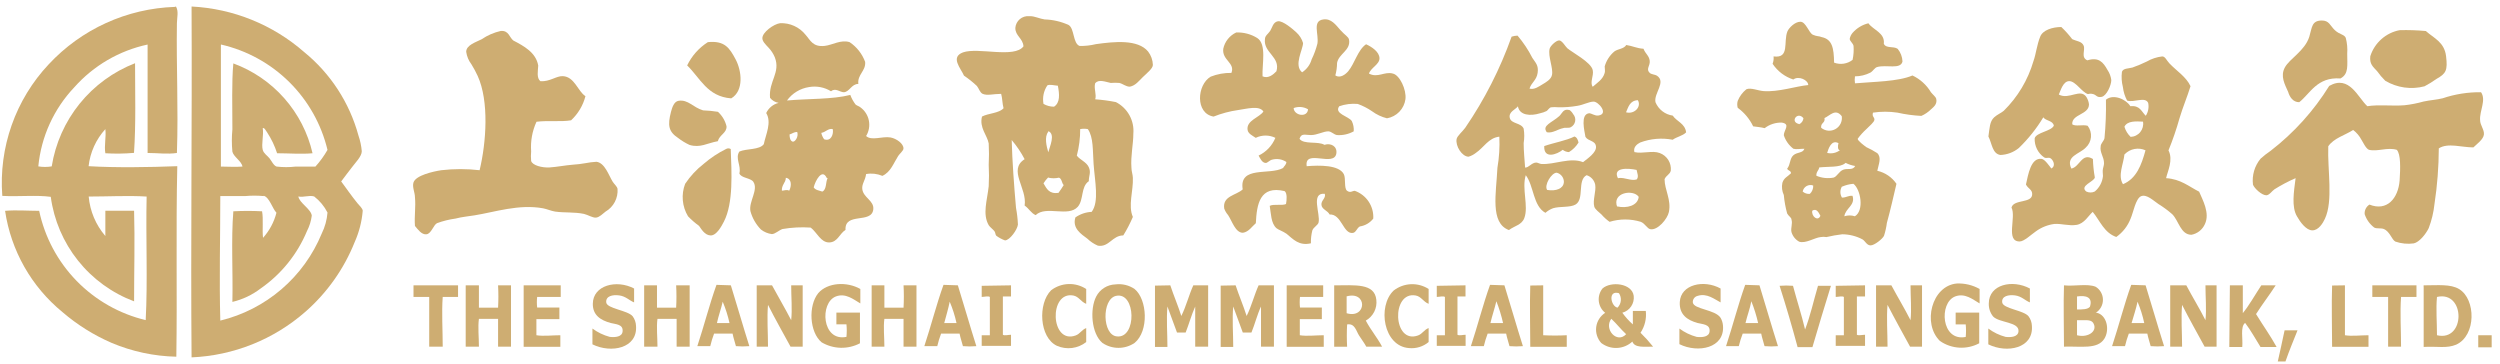
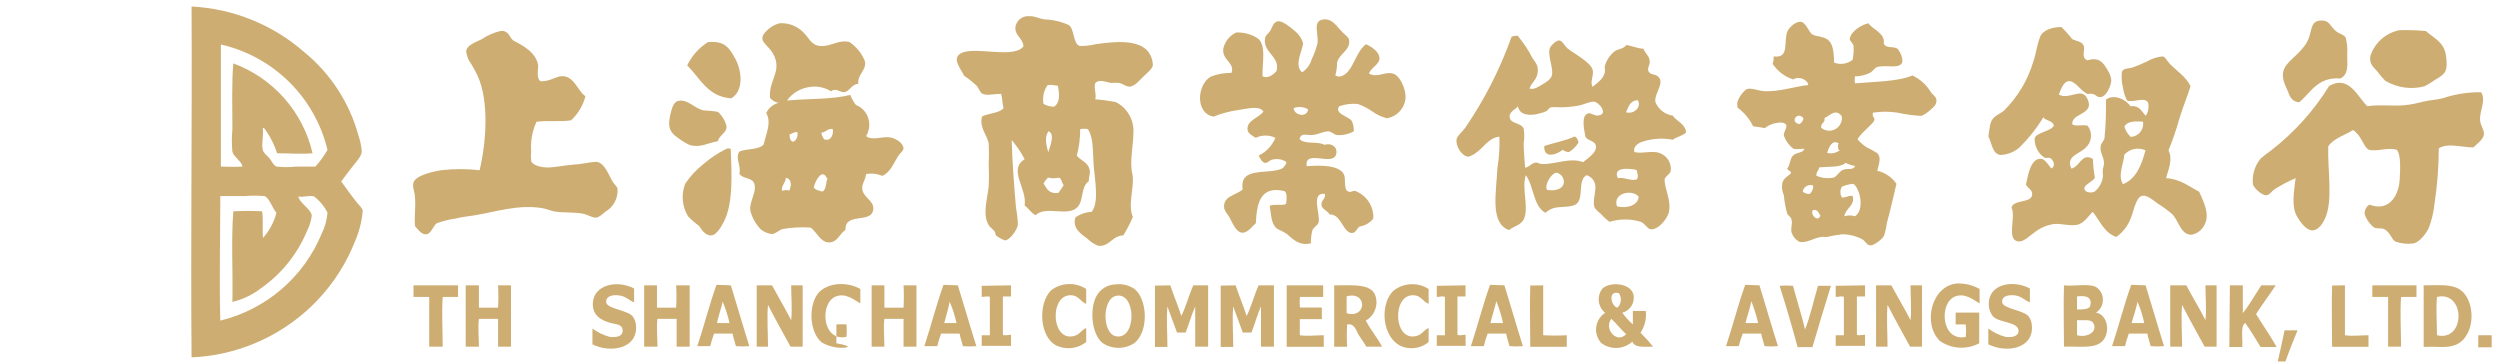
<svg xmlns="http://www.w3.org/2000/svg" width="261" height="38" viewBox="0 0 261 38" fill="none">
  <path d="M114.341 8.678C114.171 9.209 114.501 9.858 114.341 10.368C115.066 10.419 115.788 10.516 116.501 10.659C117.098 10.966 117.589 11.444 117.914 12.031C118.238 12.619 118.379 13.29 118.321 13.959C118.321 15.059 118.031 16.268 118.121 17.498C118.121 17.869 118.261 18.218 118.271 18.569C118.331 19.909 117.751 21.468 118.271 22.648C117.987 23.316 117.653 23.961 117.271 24.578C116.121 24.578 115.791 25.838 114.621 25.648C114.213 25.475 113.84 25.227 113.521 24.919C112.871 24.439 111.921 23.828 112.271 22.698C112.771 22.348 113.361 22.147 113.971 22.119C114.771 21.058 114.301 18.939 114.171 17.119C114.071 15.748 114.171 14.338 113.571 13.479C113.307 13.428 113.035 13.428 112.771 13.479C112.776 14.413 112.658 15.344 112.421 16.248C112.741 16.689 113.421 16.898 113.671 17.459C113.921 18.018 113.671 18.319 113.671 18.919C112.821 19.488 113.161 20.849 112.521 21.588C111.521 22.709 109.221 21.419 108.121 22.459C107.641 22.248 107.421 21.768 106.971 21.459C107.261 19.659 105.201 17.748 106.971 16.619C106.596 15.904 106.143 15.234 105.621 14.618C105.681 16.828 105.861 19.328 106.071 21.698C106.18 22.276 106.247 22.861 106.271 23.448C106.211 23.979 105.421 25.088 104.921 25.099C104.6 24.981 104.297 24.819 104.021 24.619C103.901 24.509 103.941 24.308 103.821 24.139C103.701 23.968 103.341 23.709 103.221 23.509C102.551 22.338 103.061 20.939 103.221 19.439C103.261 18.696 103.261 17.951 103.221 17.209C103.261 16.466 103.261 15.721 103.221 14.979C103.071 14.118 102.221 13.338 102.521 12.168C103.201 11.809 104.281 11.838 104.771 11.299C104.641 10.838 104.651 10.248 104.521 9.799C103.711 9.799 103.081 10.008 102.591 9.799C102.291 9.649 102.211 9.258 101.991 8.979C101.572 8.582 101.12 8.22 100.641 7.899C100.301 7.119 99.191 5.968 100.541 5.468C102.121 4.909 105.901 6.119 106.851 4.838C106.791 3.989 105.991 3.759 106.001 2.909C106.015 2.734 106.063 2.563 106.143 2.407C106.223 2.251 106.333 2.112 106.467 1.999C106.601 1.885 106.756 1.8 106.923 1.746C107.09 1.693 107.266 1.673 107.441 1.688H107.561C108.011 1.688 108.561 1.958 109.061 2.029C109.925 2.053 110.775 2.25 111.561 2.608C112.181 2.969 112.001 4.538 112.711 4.798C113.283 4.809 113.855 4.745 114.411 4.609C116.341 4.338 118.791 4.088 119.861 5.378C120.171 5.781 120.346 6.271 120.361 6.779C120.361 7.149 119.731 7.638 119.311 8.049C118.891 8.459 118.551 8.928 117.961 9.049C117.531 9.049 117.261 8.758 116.861 8.659C116.561 8.634 116.26 8.634 115.961 8.659C115.351 8.528 114.721 8.258 114.341 8.678ZM109.341 8.918C108.96 9.485 108.817 10.178 108.941 10.848C109.276 11.039 109.655 11.139 110.041 11.139C110.691 10.719 110.611 9.838 110.441 8.948C110.071 8.928 109.611 8.778 109.331 8.918H109.341ZM109.441 13.758C109.001 14.289 109.271 15.319 109.441 15.899C109.581 15.319 110.221 14.008 109.441 13.688V13.758ZM109.441 18.509C109.252 18.7 109.085 18.911 108.941 19.139C109.271 19.689 109.501 20.268 110.501 20.139C110.699 19.875 110.882 19.601 111.051 19.319C110.831 19.119 110.871 18.648 110.551 18.549C110.189 18.632 109.813 18.632 109.451 18.549L109.441 18.509Z" fill="#CEAD72" />
  <path d="M191.48 6.54C191.8 6.66 192.145 6.697 192.483 6.646C192.821 6.595 193.14 6.459 193.41 6.25C193.513 5.77 193.546 5.278 193.51 4.79C193.45 4.5 193.12 4.3 193.11 4.06C193.152 3.827 193.256 3.609 193.41 3.43C193.844 2.935 194.42 2.586 195.06 2.43C195.57 3.14 196.81 3.43 196.67 4.57C196.91 5.09 197.67 4.79 198.12 5.1C198.426 5.473 198.601 5.937 198.62 6.42C198.42 7.29 196.94 6.72 195.97 7C195.7 7.08 195.55 7.42 195.27 7.58C194.772 7.835 194.22 7.969 193.66 7.97C193.619 8.211 193.619 8.458 193.66 8.7C195.59 8.53 198.19 8.52 199.66 7.88C200.463 8.258 201.135 8.867 201.59 9.63C201.78 9.87 202.09 10.11 202.14 10.309C202.26 10.809 201.96 11.11 201.59 11.419C201.302 11.706 200.962 11.937 200.59 12.1C199.748 12.058 198.912 11.944 198.09 11.759C197.245 11.632 196.385 11.632 195.54 11.759C195.41 12.18 195.7 12.22 195.69 12.489C195.68 12.759 195.18 13.13 194.84 13.489C194.507 13.791 194.205 14.127 193.94 14.489C193.94 14.7 194.65 15.22 194.84 15.36C195.238 15.542 195.622 15.752 195.99 15.989C196.45 16.459 196.14 17.11 195.99 17.829C196.804 18.015 197.518 18.501 197.99 19.189C197.68 20.509 197.36 21.93 196.99 23.27C196.932 23.728 196.831 24.18 196.69 24.619C196.54 24.939 195.69 25.619 195.29 25.619C194.89 25.619 194.73 25.16 194.44 24.989C193.79 24.645 193.066 24.463 192.33 24.459C191.775 24.523 191.224 24.62 190.68 24.75C190.481 24.715 190.278 24.715 190.08 24.75C189.45 24.809 188.5 25.459 187.83 25.23C187.442 25.014 187.155 24.655 187.03 24.23C186.93 23.79 187.17 23.369 187.03 22.919C187.03 22.709 186.73 22.57 186.58 22.29C186.405 21.658 186.288 21.012 186.23 20.36C186.042 19.964 185.99 19.518 186.08 19.09C186.24 18.559 186.61 18.459 186.98 18.09C186.98 17.79 186.65 17.829 186.58 17.61C186.94 17.169 186.83 16.559 187.23 16.209C187.63 15.86 188.23 15.999 188.38 15.53C187.92 15.53 187.55 15.62 187.23 15.53C186.761 15.172 186.412 14.68 186.23 14.12C186.23 13.579 186.96 12.96 186.03 12.8C185.381 12.778 184.744 12.983 184.23 13.38C183.86 13.28 183.43 13.249 183.03 13.19C182.662 12.422 182.109 11.759 181.42 11.259C181.35 11.021 181.35 10.768 181.42 10.53C181.612 10.056 181.922 9.64 182.32 9.32C182.78 9.12 183.54 9.47 184.12 9.51C185.66 9.63 187.53 8.99 188.78 8.88C188.78 8.36 187.78 7.88 187.22 8.3C186.335 8.014 185.573 7.435 185.06 6.66C185.154 6.415 185.189 6.151 185.16 5.89C186.88 6.12 186.16 4.37 186.61 3.27C186.76 2.92 187.38 2.27 187.96 2.27C188.54 2.27 188.84 3.44 189.27 3.63C189.7 3.82 189.9 3.75 190.17 3.87C191.29 4.1 191.45 5 191.48 6.54ZM190.48 12.339C190.57 12.86 190.06 12.8 190.13 13.339C190.336 13.511 190.588 13.615 190.855 13.64C191.121 13.664 191.389 13.607 191.622 13.475C191.855 13.344 192.043 13.145 192.16 12.905C192.278 12.665 192.32 12.394 192.28 12.13C191.62 11.28 191.06 12.069 190.45 12.339H190.48ZM187.83 12.97C187.954 12.914 188.061 12.826 188.14 12.715C188.219 12.604 188.267 12.475 188.28 12.339C187.67 11.579 186.84 12.71 187.79 12.94L187.83 12.97ZM190.78 15.97C191.006 16.02 191.241 16.02 191.467 15.97C191.693 15.919 191.906 15.82 192.09 15.68C191.83 15.68 191.86 15.18 191.94 14.95C191.18 14.52 190.87 15.6 190.76 15.95L190.78 15.97ZM192.64 17.04C192.08 17.509 190.88 17.369 189.93 17.48C189.87 17.82 189.6 17.93 189.63 18.349C190.198 18.59 190.824 18.656 191.43 18.54C191.79 18.43 191.98 17.899 192.43 17.72C192.88 17.54 193.43 17.82 193.68 17.329C193.331 17.274 192.993 17.163 192.68 17L192.64 17.04ZM192.3 19.47C192.193 19.644 192.136 19.845 192.136 20.049C192.136 20.254 192.193 20.455 192.3 20.63C192.78 20.63 192.93 20.41 193.4 20.439C193.73 21.439 192.66 21.73 192.55 22.579C192.907 22.462 193.293 22.462 193.65 22.579C194.65 21.97 194.25 19.77 193.5 19.189C193.096 19.22 192.701 19.318 192.33 19.48L192.3 19.47ZM188.2 20C188.302 20.088 188.421 20.155 188.55 20.197C188.679 20.238 188.815 20.252 188.95 20.239C189.068 20.128 189.16 19.993 189.22 19.843C189.281 19.693 189.308 19.531 189.3 19.369C189.186 19.326 189.064 19.309 188.942 19.319C188.821 19.329 188.703 19.366 188.598 19.428C188.492 19.489 188.402 19.573 188.333 19.674C188.264 19.774 188.219 19.889 188.2 20.009V20ZM189.2 22C189.09 22.59 189.8 23.16 190.05 22.529C189.88 22.22 189.66 21.689 189.18 22.009L189.2 22Z" fill="#CEAD72" />
  <path d="M139.409 7.871C139.919 8.221 140.499 7.741 140.759 7.431C141.429 6.631 141.759 5.201 142.619 4.621C143.239 4.901 143.999 5.421 144.019 6.071C144.039 6.721 143.109 7.071 142.919 7.681C143.829 8.171 144.559 7.431 145.419 7.681C146.129 7.841 146.849 9.361 146.729 10.351C146.662 10.847 146.439 11.308 146.092 11.667C145.744 12.027 145.292 12.267 144.799 12.351C144.24 12.211 143.713 11.963 143.249 11.621C142.785 11.3 142.281 11.042 141.749 10.851C141.096 10.793 140.438 10.874 139.819 11.091C139.239 11.871 140.819 12.141 141.129 12.641C141.289 12.974 141.358 13.343 141.329 13.711C140.796 14.009 140.188 14.144 139.579 14.101C139.239 14.041 139.019 13.731 138.679 13.711C138.159 13.711 137.509 14.101 136.869 14.101C136.229 14.101 135.869 13.871 135.669 14.491C136.109 15.121 137.599 14.711 138.269 15.121C138.939 14.901 139.609 15.271 139.519 15.991C139.329 17.511 136.139 15.481 136.419 17.351C137.759 17.241 139.769 17.211 140.289 18.171C140.529 18.621 140.289 19.671 140.639 19.921C140.989 20.171 141.179 19.921 141.439 19.921C142.032 20.131 142.54 20.526 142.888 21.049C143.236 21.572 143.405 22.194 143.369 22.821C143.025 23.265 142.524 23.558 141.969 23.641C141.639 23.821 141.579 24.281 141.219 24.321C140.219 24.431 140.059 22.321 138.809 22.391C138.599 21.971 138.009 21.871 137.959 21.391C137.909 20.911 138.449 20.711 138.309 20.231C136.799 20.081 137.869 22.321 137.659 23.231C137.589 23.511 137.139 23.711 137.009 24.051C136.897 24.492 136.846 24.947 136.859 25.401C135.609 25.691 135.019 24.981 134.309 24.401C133.919 24.131 133.459 23.991 133.259 23.821C132.679 23.301 132.699 22.291 132.559 21.491C132.969 21.271 133.859 21.491 134.259 21.301C134.339 20.911 134.399 20.141 134.109 19.951C131.529 19.341 131.209 21.301 131.109 23.301C130.709 23.641 130.369 24.211 129.759 24.301C128.969 24.301 128.629 23.071 128.209 22.451C128.035 22.252 127.899 22.021 127.809 21.771C127.609 20.441 129.069 20.401 129.739 19.771C129.329 17.271 132.569 18.321 133.949 17.541C134.069 17.331 134.279 17.211 134.299 16.911C134.081 16.765 133.835 16.668 133.576 16.626C133.317 16.585 133.052 16.6 132.799 16.671C132.549 16.731 132.309 17.021 132.149 17.011C131.749 17.011 131.549 16.501 131.399 16.241C132.192 15.864 132.816 15.204 133.149 14.391C132.83 14.234 132.48 14.152 132.124 14.152C131.769 14.152 131.418 14.234 131.099 14.391C130.749 14.151 130.319 13.971 130.249 13.571C130.089 12.571 131.509 12.261 131.899 11.641C131.479 10.981 130.169 11.361 129.249 11.491C128.375 11.615 127.519 11.844 126.699 12.171C124.769 11.851 124.949 8.851 126.399 8.001C127.087 7.731 127.821 7.599 128.559 7.611C128.979 6.561 127.559 6.291 127.709 5.091C127.787 4.723 127.949 4.377 128.184 4.082C128.418 3.787 128.718 3.551 129.059 3.391C129.834 3.36 130.6 3.562 131.259 3.971C132.259 4.621 131.749 6.711 131.809 7.971C132.429 8.241 132.949 7.761 133.259 7.441C133.699 5.931 131.889 5.511 132.059 4.091C132.059 3.721 132.399 3.541 132.609 3.221C132.819 2.901 132.899 2.311 133.409 2.221C133.919 2.131 135.009 3.071 135.339 3.381C135.67 3.68 135.913 4.064 136.039 4.491C136.039 5.161 135.039 6.811 135.939 7.551C136.426 7.234 136.782 6.751 136.939 6.191C137.195 5.667 137.396 5.117 137.539 4.551C137.699 3.551 136.979 2.201 138.139 2.031C138.979 1.901 139.459 2.601 139.939 3.141C140.419 3.681 140.779 3.831 140.839 4.141C141.039 5.261 139.769 5.591 139.589 6.571C139.586 7.011 139.525 7.448 139.409 7.871ZM135.059 11.311C135.119 12.071 136.499 12.311 136.559 11.411C136.335 11.278 136.084 11.197 135.824 11.175C135.564 11.152 135.303 11.189 135.059 11.281V11.311Z" fill="#CEAD72" />
  <path d="M217.92 6.3C219.1 5.93 219.57 6.49 220.02 7.3C220.236 7.616 220.373 7.98 220.42 8.36C220.42 8.9 219.93 10 219.42 10.11C218.91 10.22 218.87 9.91 218.52 9.82C218.17 9.73 218.11 9.82 217.97 9.82C217.33 9.61 216.7 8.48 216.04 8.47C215.38 8.46 215.13 9.47 214.94 9.87C216.01 10.46 217.22 9.15 217.84 10.16C217.973 10.384 218.058 10.632 218.09 10.89C218.09 12 216.28 11.89 216.34 12.98C216.7 13.23 217.42 12.98 217.95 13.13C218.211 13.465 218.335 13.887 218.298 14.31C218.261 14.733 218.065 15.126 217.75 15.41C217.11 16.09 215.62 16.29 216.25 17.6C217.13 17.43 217.35 15.88 218.5 16.6C218.52 17.248 218.586 17.893 218.7 18.53C218.61 18.98 217.08 19.39 217.8 19.99C217.939 20.061 218.094 20.097 218.25 20.097C218.406 20.097 218.56 20.061 218.7 19.99C219.182 19.585 219.487 19.007 219.55 18.38C219.55 18.15 219.49 17.86 219.55 17.61C219.61 17.36 219.66 17.21 219.66 17.03C219.66 16.38 219.2 15.92 219.31 15.28C219.31 14.97 219.68 14.69 219.71 14.41C219.837 13.081 219.887 11.745 219.86 10.41C220.67 9.75 222.01 10.41 222.41 11.09C223.41 10.98 223.55 11.63 224.02 12.09C224.276 11.69 224.366 11.206 224.27 10.74C223.94 10.05 222.81 10.74 222.07 10.5C221.837 10.062 221.688 9.584 221.63 9.09C221.496 8.568 221.462 8.025 221.53 7.49C221.68 7.12 222.17 7.17 222.63 7.05C223.142 6.87 223.642 6.659 224.13 6.42C224.624 6.135 225.172 5.954 225.74 5.89C226.05 5.89 226.2 6.32 226.49 6.62C227.23 7.4 228.25 8.03 228.69 9C228.35 10.11 227.88 11.2 227.54 12.35C227.22 13.488 226.837 14.606 226.39 15.7C226.91 16.7 226.29 17.9 226.14 18.6C227.68 18.7 228.51 19.47 229.59 20.01C229.95 20.87 230.74 22.24 230.19 23.4C230.063 23.684 229.87 23.934 229.626 24.127C229.382 24.32 229.095 24.452 228.79 24.51C227.66 24.51 227.47 23.06 226.79 22.37C226.338 21.973 225.853 21.615 225.34 21.3C224.83 20.96 224.12 20.25 223.54 20.48C222.96 20.71 222.71 22.22 222.44 22.81C222.143 23.588 221.621 24.26 220.94 24.74C219.67 24.3 219.25 23.06 218.48 22.12C218.05 22.49 217.6 23.36 216.78 23.48C215.96 23.6 215.23 23.33 214.48 23.38C213.782 23.471 213.119 23.736 212.55 24.15C212.08 24.47 211.32 25.21 210.85 25.21C209.35 25.21 210.52 22.67 210 21.67C210.23 20.77 212.18 21.26 212.16 20.26C212.16 19.77 211.73 19.71 211.51 19.26C211.74 18.26 212.01 16.42 213.16 16.59C213.5 16.65 213.95 17.33 214.16 17.59C214.59 17.38 214.43 16.84 214.16 16.59C213.89 16.34 213.71 16.59 213.42 16.44C213.097 16.219 212.837 15.919 212.662 15.569C212.487 15.22 212.404 14.831 212.42 14.44C212.58 13.82 214.15 13.71 214.42 13.12C214.32 12.57 213.59 12.64 213.32 12.25C212.612 13.423 211.755 14.498 210.77 15.45C210.223 15.898 209.546 16.154 208.84 16.18C207.99 16.05 207.97 14.98 207.59 14.25C207.72 13.39 207.71 12.69 208.19 12.25C208.52 11.95 208.92 11.8 209.19 11.57C210.648 10.136 211.715 8.353 212.29 6.39C212.57 5.61 212.64 4.71 213 3.82C213.27 3.14 214.28 2.82 215.2 2.82C215.612 3.207 215.99 3.628 216.33 4.08C216.81 4.32 217.33 4.3 217.53 4.76C217.73 5.22 217.21 6 217.92 6.3ZM221.79 13.23C221.909 13.635 222.133 14.001 222.44 14.29C222.634 14.283 222.824 14.235 222.997 14.148C223.171 14.061 223.324 13.939 223.446 13.788C223.568 13.637 223.656 13.463 223.705 13.275C223.754 13.087 223.763 12.891 223.73 12.7C223 12.66 222.09 12.6 221.79 13.23ZM221.79 16.13C221.69 17.13 221.07 18.33 221.64 19.23C223.04 18.65 223.57 17.23 223.99 15.69C223.632 15.53 223.233 15.482 222.847 15.553C222.461 15.624 222.107 15.812 221.83 16.09L221.79 16.13Z" fill="#CEAD72" />
  <path d="M56.421 8.48C57.421 8.54 58.091 7.91 58.771 7.95C59.991 8.02 60.321 9.53 61.121 10.04C60.873 11.006 60.352 11.881 59.621 12.56C58.551 12.74 57.231 12.56 56.011 12.71C55.567 13.677 55.375 14.739 55.451 15.8C55.419 16.133 55.419 16.468 55.451 16.8C55.581 17.27 56.611 17.53 57.381 17.48C58.151 17.43 58.981 17.26 59.841 17.19C60.26 17.165 60.678 17.115 61.091 17.04C61.48 16.963 61.874 16.913 62.271 16.89C63.151 17 63.551 18.31 63.971 18.98C64.131 19.23 64.411 19.45 64.471 19.71C64.507 20.184 64.409 20.659 64.188 21.08C63.967 21.501 63.632 21.851 63.221 22.09C62.941 22.31 62.571 22.69 62.221 22.72C61.871 22.75 61.361 22.42 60.961 22.33C59.961 22.12 58.961 22.23 57.961 22.09C57.521 22.02 57.121 21.83 56.711 21.75C54.171 21.28 51.631 22.15 49.551 22.48C48.891 22.59 48.231 22.64 47.551 22.82C46.892 22.91 46.245 23.071 45.621 23.3C45.241 23.5 45.031 24.4 44.521 24.46C44.011 24.52 43.621 23.94 43.321 23.59C43.241 22.59 43.421 21.59 43.321 20.59C43.321 20.1 43.011 19.51 43.171 19.04C43.421 18.31 45.171 17.91 46.071 17.77C47.4 17.617 48.742 17.617 50.071 17.77C50.771 14.87 51.071 10.57 49.871 7.93C49.679 7.514 49.462 7.11 49.221 6.72C48.928 6.338 48.738 5.887 48.671 5.41C48.671 4.71 49.671 4.41 50.281 4.1C50.887 3.688 51.566 3.393 52.281 3.23C53.131 3.17 53.161 3.89 53.591 4.23C54.681 4.8 55.961 5.48 56.191 6.85C56.161 7.42 56.001 8.15 56.421 8.48Z" fill="#CEAD72" />
-   <path d="M161.491 13.809C160.931 13.099 162.031 12.809 162.801 12.109C163.071 11.859 163.201 11.329 163.801 11.479C163.951 11.479 164.201 11.839 164.241 11.919C164.329 12.019 164.393 12.138 164.429 12.266C164.464 12.395 164.47 12.529 164.446 12.66C164.422 12.791 164.368 12.915 164.29 13.022C164.211 13.129 164.109 13.217 163.991 13.279C163.751 13.409 163.451 13.279 163.191 13.379C162.621 13.489 162.101 13.929 161.491 13.809Z" fill="#CEAD72" />
  <path d="M164.799 14.88C164.55 15.288 164.208 15.631 163.799 15.88C163.563 15.87 163.336 15.786 163.149 15.64C162.549 16.13 161.149 16.64 161.219 15.25C162.219 14.9 163.559 14.67 164.369 14.25C164.669 14.35 164.729 14.64 164.799 14.88Z" fill="#CEAD72" />
  <path d="M158.431 3.719C159.037 4.432 159.558 5.214 159.981 6.049C160.311 6.559 160.641 6.809 160.531 7.599C160.421 8.389 159.881 8.599 159.681 9.249C160.161 9.399 160.681 9.019 161.031 8.809C161.381 8.599 161.941 8.299 162.031 7.809C162.171 7.109 161.591 5.879 161.781 5.089C161.861 4.779 162.471 4.209 162.781 4.219C163.091 4.229 163.441 4.879 163.631 5.039C164.141 5.479 166.111 6.499 166.281 7.319C166.411 7.919 165.951 8.599 166.281 9.059C166.731 8.649 167.331 8.319 167.531 7.609C167.591 7.409 167.531 7.169 167.531 6.929C167.703 6.325 168.051 5.785 168.531 5.379C168.911 5.089 169.531 5.119 169.781 4.699C170.421 4.789 170.881 5.049 171.581 5.089C171.771 5.609 172.171 5.809 172.231 6.349C172.291 6.889 171.801 7.199 172.231 7.609C172.381 7.769 172.831 7.789 172.981 7.899C173.981 8.559 172.641 9.729 172.831 10.669C172.983 11.038 173.229 11.362 173.545 11.607C173.86 11.853 174.235 12.012 174.631 12.069C175.061 12.699 175.921 12.889 176.031 13.819C175.671 14.189 175.031 14.289 174.631 14.589C173.492 14.371 172.316 14.472 171.231 14.879C170.901 15.049 170.491 15.369 170.631 15.879C171.511 16.079 172.491 15.679 173.281 15.979C173.649 16.114 173.962 16.369 174.171 16.702C174.379 17.035 174.47 17.428 174.431 17.819C174.341 18.209 173.961 18.299 173.781 18.699C173.781 19.839 174.501 20.839 174.231 22.139C174.081 22.859 173.061 24.069 172.301 23.929C171.961 23.869 171.761 23.349 171.301 23.159C170.238 22.832 169.103 22.832 168.041 23.159C167.727 22.937 167.442 22.679 167.191 22.389C166.981 22.179 166.521 21.869 166.441 21.569C166.261 20.889 166.651 19.979 166.541 19.289C166.495 19.056 166.387 18.84 166.229 18.664C166.07 18.488 165.867 18.358 165.641 18.289C164.641 18.809 165.431 20.789 164.491 21.349C163.921 21.689 162.851 21.519 162.141 21.739C161.847 21.848 161.576 22.011 161.341 22.219C160.041 21.499 160.151 19.429 159.291 18.289C158.851 19.679 159.601 21.519 159.141 22.759C158.871 23.489 158.141 23.559 157.531 24.019C155.531 23.279 156.211 20.149 156.331 17.519C156.515 16.446 156.582 15.356 156.531 14.269C155.401 14.389 154.931 15.389 154.071 15.969C153.847 16.144 153.593 16.276 153.321 16.359C152.641 16.359 151.931 15.249 152.071 14.509C152.141 14.179 152.691 13.729 152.971 13.339C154.988 10.391 156.615 7.195 157.811 3.829C158.011 3.762 158.22 3.725 158.431 3.719ZM169.741 11.719C170.621 11.979 171.401 11.139 170.991 10.459C170.141 10.499 170.001 11.189 169.751 11.739L169.741 11.719ZM165.871 11.819C166.171 11.819 166.501 12.119 166.871 12.059C167.991 11.899 166.871 10.599 166.371 10.609C165.871 10.619 165.321 10.949 164.671 11.049C164.01 11.165 163.341 11.215 162.671 11.199C162.438 11.174 162.203 11.174 161.971 11.199C161.761 11.199 161.611 11.499 161.471 11.589C161.248 11.698 161.013 11.779 160.771 11.829C159.771 12.139 158.631 12.049 158.471 11.099C158.241 11.429 157.471 11.669 157.621 12.309C157.771 12.949 158.801 12.799 159.071 13.429C159.153 13.929 159.153 14.439 159.071 14.939C159.071 15.769 159.161 16.619 159.221 17.499C159.621 17.499 159.891 16.989 160.371 16.969C160.541 16.969 160.741 17.109 160.921 17.119C162.281 17.209 163.921 16.389 165.271 16.929C165.741 16.549 166.691 15.929 166.621 15.289C166.551 14.649 165.821 14.769 165.521 14.289C165.411 13.639 164.981 11.949 165.881 11.829L165.871 11.819ZM168.931 18.589C169.691 18.499 170.201 18.909 170.861 18.739C171.121 18.469 170.921 18.069 170.861 17.739C170.021 17.559 168.251 17.419 168.951 18.679L168.931 18.589ZM163.271 19.029C163.278 18.802 163.207 18.579 163.071 18.397C162.935 18.215 162.741 18.085 162.521 18.029C161.971 18.029 161.181 19.349 161.521 19.829C162.451 19.989 163.211 19.679 163.261 19.059L163.271 19.029ZM168.831 21.549C169.831 21.779 170.991 21.479 171.081 20.549C170.521 19.729 168.241 20.089 168.841 21.619L168.831 21.549Z" fill="#CEAD72" />
  <path d="M244.339 8.191C241.899 8.011 241.189 9.771 240.039 10.671C239.389 10.671 239.039 10.121 238.889 9.611C238.539 8.811 238.039 7.961 238.539 7.041C239.039 6.121 240.619 5.311 241.089 3.841C241.389 2.841 241.329 2.151 242.399 2.141C243.169 2.141 243.249 2.661 243.749 3.141C244.249 3.621 244.749 3.581 244.899 3.961C245.041 4.498 245.091 5.056 245.049 5.611C245.049 6.821 245.229 7.731 244.339 8.191Z" fill="#CEAD72" />
  <path d="M253.259 3.24C254.079 3.98 255.189 4.38 255.369 5.86C255.549 7.34 255.369 7.68 254.369 8.24C253.971 8.525 253.553 8.782 253.119 9.01C252.432 9.191 251.715 9.233 251.011 9.133C250.307 9.034 249.63 8.794 249.019 8.43C248.706 8.123 248.422 7.788 248.169 7.43C247.729 6.95 247.369 6.69 247.459 5.87C247.677 5.183 248.076 4.567 248.615 4.089C249.153 3.61 249.811 3.285 250.519 3.15C251.434 3.124 252.349 3.154 253.259 3.24Z" fill="#CEAD72" />
  <path d="M247.151 11.089C248.281 10.899 249.811 11.089 251.021 10.989C251.697 10.915 252.366 10.784 253.021 10.599C253.701 10.449 254.391 10.419 255.021 10.259C256.309 9.825 257.661 9.612 259.021 9.629C259.581 10.439 258.861 11.559 258.921 12.529C258.921 13.079 259.371 13.529 259.321 14.039C259.271 14.549 258.581 15.039 258.221 15.389C256.991 15.389 255.551 14.879 254.611 15.489C254.603 17.431 254.453 19.369 254.161 21.289C254.071 22.151 253.869 22.998 253.561 23.809C253.251 24.459 252.561 25.289 252.001 25.409C251.351 25.5 250.69 25.435 250.071 25.219C249.691 25.009 249.501 24.169 248.871 23.909C248.551 23.779 248.181 23.909 247.871 23.759C247.403 23.404 247.055 22.916 246.871 22.359C246.855 22.163 246.893 21.965 246.981 21.789C247.069 21.613 247.204 21.464 247.371 21.359C249.191 22.089 250.371 20.729 250.521 18.839C250.601 17.579 250.651 16.079 250.221 15.639C249.221 15.349 248.221 15.859 247.321 15.639C247.011 15.529 246.701 14.859 246.521 14.569C246.312 14.179 246.022 13.838 245.671 13.569C244.801 14.129 243.671 14.409 243.071 15.269C242.981 17.759 243.601 20.959 242.721 22.839C242.521 23.279 242.061 24.049 241.411 24.049C240.761 24.049 240.141 23.179 239.811 22.599C239.211 21.599 239.481 20.019 239.661 18.599C238.9 18.93 238.164 19.318 237.461 19.759C237.191 19.939 236.941 20.359 236.611 20.389C236.121 20.389 235.351 19.659 235.211 19.279C235.151 18.795 235.191 18.304 235.328 17.836C235.466 17.368 235.698 16.933 236.011 16.559C236.341 16.262 236.692 15.988 237.061 15.739C239.486 13.866 241.555 11.573 243.171 8.969C245.271 7.779 246.161 10.179 247.151 11.089Z" fill="#CEAD72" />
  <path d="M76.34 10.27C73.83 10.08 73.1 8.14 71.74 6.83C72.22 5.835 72.968 4.993 73.9 4.4C75.67 4.22 76.17 5.02 76.8 6.2C77.43 7.38 77.69 9.47 76.34 10.27Z" fill="#CEAD72" />
  <path d="M89.611 8.761C88.901 8.761 88.701 9.571 88.111 9.631C87.671 9.631 87.231 9.131 86.761 9.531C86.074 9.106 85.255 8.95 84.461 9.091C84.004 9.16 83.565 9.319 83.17 9.56C82.775 9.8 82.432 10.117 82.161 10.491C84.361 10.291 86.871 10.391 88.771 9.911C88.904 10.27 89.089 10.607 89.321 10.911C89.471 11.041 89.681 11.081 89.821 11.201C90.281 11.533 90.598 12.027 90.709 12.583C90.82 13.14 90.718 13.717 90.421 14.201C90.991 14.731 92.111 14.201 92.971 14.351C93.591 14.461 94.351 15.011 94.321 15.511C94.321 15.731 93.901 16.071 93.771 16.281C93.281 17.051 92.991 17.961 92.121 18.361C91.585 18.134 90.994 18.068 90.421 18.171C90.331 18.861 89.971 19.171 90.021 19.721C90.111 20.641 91.281 20.941 91.171 21.861C91.001 23.401 88.171 22.111 88.271 24.001C87.631 24.401 87.451 25.291 86.571 25.311C85.691 25.331 85.291 24.261 84.641 23.761C83.655 23.693 82.665 23.743 81.691 23.911C81.331 24.031 80.941 24.421 80.591 24.441C80.171 24.387 79.774 24.222 79.441 23.961C78.914 23.423 78.536 22.758 78.341 22.031C78.161 21.031 79.211 19.801 78.641 18.971C78.361 18.571 77.351 18.591 77.191 18.101C77.401 17.301 76.721 16.521 77.191 15.821C77.961 15.491 79.281 15.671 79.741 15.051C79.941 14.051 80.591 12.781 79.991 11.801C80.114 11.538 80.295 11.306 80.52 11.123C80.745 10.939 81.008 10.809 81.291 10.741C80.935 10.683 80.614 10.494 80.391 10.211C80.241 8.461 81.511 7.591 80.891 5.981C80.737 5.611 80.517 5.272 80.241 4.981C79.901 4.621 79.591 4.321 79.591 3.981C79.591 3.371 80.771 2.511 81.441 2.421C81.948 2.399 82.454 2.497 82.916 2.707C83.378 2.917 83.784 3.234 84.101 3.631C84.611 4.201 84.851 4.931 86.101 4.791C86.911 4.701 87.781 4.111 88.701 4.401C89.445 4.899 90.012 5.621 90.321 6.461C90.411 7.401 89.491 7.791 89.611 8.761ZM85.741 13.861C85.791 14.107 85.893 14.339 86.041 14.541C86.771 14.801 87.041 14.001 86.941 13.481C86.481 13.361 86.201 13.801 85.751 13.871L85.741 13.861ZM82.431 14.051C82.431 14.361 82.491 14.681 82.731 14.781C82.971 14.881 83.401 14.291 83.231 13.781C82.851 13.781 82.711 13.961 82.441 14.031L82.431 14.051ZM86.301 18.561C85.831 17.561 85.121 18.851 84.951 19.561C85.111 19.841 85.521 19.891 85.851 20.001C86.321 19.781 86.181 19.001 86.401 18.611L86.301 18.561ZM81.591 19.911C81.861 19.911 82.141 19.751 82.391 19.911C82.651 19.411 82.671 18.661 82.041 18.561C82.041 19.091 81.561 19.291 81.631 19.971L81.591 19.911Z" fill="#CEAD72" />
  <path d="M74.94 14.742C73.79 14.952 73.12 15.462 71.99 15.132C71.564 14.934 71.161 14.689 70.79 14.402C69.79 13.742 69.69 13.082 70.05 11.682C70.17 11.232 70.36 10.592 70.85 10.522C71.85 10.372 72.35 11.212 73.4 11.522C73.919 11.54 74.437 11.59 74.95 11.672C75.394 12.074 75.707 12.6 75.85 13.182C75.89 13.882 75.12 14.062 74.94 14.742Z" fill="#CEAD72" />
  <path d="M76.289 15.56C76.379 17.99 76.579 21.18 75.579 23.13C75.319 23.64 74.799 24.6 74.179 24.58C73.559 24.56 73.179 23.85 72.979 23.58C72.566 23.284 72.181 22.949 71.829 22.58C71.524 22.076 71.338 21.508 71.287 20.92C71.235 20.333 71.317 19.741 71.529 19.19C72.057 18.398 72.709 17.696 73.459 17.11C74.179 16.489 74.976 15.961 75.829 15.54C75.901 15.503 75.981 15.485 76.062 15.489C76.143 15.492 76.221 15.517 76.289 15.56Z" fill="#CEAD72" />
  <path d="M253.071 29.789C254.541 29.789 255.831 29.639 256.731 30.179C258.491 31.239 258.531 35.019 256.431 35.979C255.431 36.399 254.501 36.139 253.031 36.219V29.929C253.001 29.859 253.001 29.799 253.071 29.789ZM254.421 30.999C254.301 32.229 254.421 33.669 254.421 34.999C257.421 35.709 257.411 30.319 254.431 30.999H254.421Z" fill="#CEAD72" />
  <path d="M116.451 29.691C117.154 29.602 117.865 29.772 118.451 30.171C119.781 31.261 119.961 34.561 118.451 35.801C117.955 36.137 117.37 36.316 116.771 36.316C116.172 36.316 115.587 36.137 115.091 35.801C113.921 34.801 113.771 32.261 114.441 30.961C114.631 30.589 114.918 30.274 115.272 30.051C115.625 29.827 116.033 29.703 116.451 29.691ZM116.601 35.121C118.701 35.361 118.601 30.411 116.501 30.891C115.001 31.251 115.071 35.001 116.611 35.121H116.601Z" fill="#CEAD72" />
  <path d="M66.2 30.119V31.569C65.72 31.389 65.34 30.929 64.64 30.839C63.94 30.749 63.23 30.909 63.29 31.569C63.35 32.229 65.53 32.389 66.05 33.019C66.265 33.309 66.387 33.658 66.4 34.019C66.58 36.359 63.81 36.919 61.85 35.949V34.299C62.39 34.699 63.001 34.994 63.65 35.169C64.24 35.239 64.96 35.169 65 34.589C65.07 33.839 64.28 33.859 63.75 33.719C62.69 33.429 61.88 32.899 61.89 31.719C61.9 29.789 64.35 29.149 66.2 30.119Z" fill="#CEAD72" />
-   <path d="M89.819 30.169V31.678C89.089 31.248 88.279 30.569 87.269 30.948C85.549 31.608 85.799 35.699 88.369 35.169C88.413 34.733 88.413 34.294 88.369 33.858H87.319V32.639H89.779V35.839C89.159 36.164 88.466 36.326 87.766 36.308C87.066 36.291 86.382 36.094 85.779 35.739C84.509 34.688 84.359 31.919 85.429 30.599C86.399 29.488 88.399 29.369 89.819 30.169Z" fill="#CEAD72" />
+   <path d="M89.819 30.169V31.678C89.089 31.248 88.279 30.569 87.269 30.948C85.549 31.608 85.799 35.699 88.369 35.169C88.413 34.733 88.413 34.294 88.369 33.858H87.319V32.639V35.839C89.159 36.164 88.466 36.326 87.766 36.308C87.066 36.291 86.382 36.094 85.779 35.739C84.509 34.688 84.359 31.919 85.429 30.599C86.399 29.488 88.399 29.369 89.819 30.169Z" fill="#CEAD72" />
  <path d="M113.4 30.171V31.721C112.83 31.501 112.64 30.961 112.05 30.851C109.47 30.381 109.66 35.991 112.3 35.021C112.76 34.851 112.94 34.421 113.4 34.251V35.711C112.973 36.047 112.463 36.261 111.924 36.33C111.385 36.398 110.837 36.319 110.34 36.101C108.49 35.221 108.34 31.681 109.74 30.301C110.261 29.904 110.894 29.678 111.549 29.654C112.205 29.631 112.851 29.812 113.4 30.171Z" fill="#CEAD72" />
  <path d="M149.149 30.169V31.719C148.579 31.499 148.389 30.959 147.799 30.849C145.219 30.379 145.409 35.989 148.049 35.019C148.509 34.849 148.679 34.419 149.149 34.249V35.709C148.867 35.945 148.54 36.123 148.188 36.231C147.836 36.339 147.466 36.376 147.099 36.339C144.429 36.149 143.779 31.989 145.489 30.339C146.006 29.935 146.636 29.702 147.292 29.671C147.948 29.641 148.596 29.815 149.149 30.169Z" fill="#CEAD72" />
  <path d="M169.37 32.649C169.69 33.096 170.059 33.505 170.47 33.869V32.459H171.82C171.914 33.26 171.719 34.069 171.27 34.739C171.736 35.195 172.173 35.68 172.58 36.189C171.68 36.189 170.65 36.339 170.42 35.659C169.983 36.062 169.417 36.298 168.822 36.326C168.228 36.353 167.643 36.17 167.17 35.809C166.966 35.586 166.814 35.321 166.723 35.032C166.632 34.744 166.605 34.439 166.644 34.139C166.683 33.839 166.787 33.551 166.949 33.296C167.111 33.04 167.326 32.823 167.58 32.659C167.207 32.359 166.968 31.923 166.915 31.447C166.863 30.971 167.001 30.493 167.3 30.119C168.17 29.339 170.39 29.569 170.56 30.889C170.605 31.276 170.51 31.667 170.291 31.99C170.073 32.313 169.746 32.547 169.37 32.649ZM168.87 32.119C169.065 31.923 169.187 31.666 169.214 31.391C169.241 31.116 169.173 30.84 169.02 30.609C167.82 30.259 168.18 31.999 168.87 32.119ZM169.77 34.889C169.22 34.389 168.77 33.789 168.22 33.279C167.41 34.369 168.82 35.919 169.77 34.889Z" fill="#CEAD72" />
-   <path d="M179.63 30.121V31.571C179.02 31.261 178.21 30.571 177.23 30.891C177.079 30.926 176.946 31.014 176.855 31.139C176.763 31.263 176.719 31.416 176.73 31.571C176.81 32.301 179.06 32.301 179.63 33.181C179.774 33.432 179.859 33.712 179.88 34.001C180.07 36.331 177.29 36.901 175.33 35.931V34.301C175.87 34.702 176.481 34.997 177.13 35.171C177.72 35.241 178.44 35.171 178.48 34.591C178.55 33.841 177.76 33.861 177.23 33.721C176.14 33.421 175.3 32.831 175.37 31.531C175.46 29.701 177.87 29.151 179.63 30.121Z" fill="#CEAD72" />
  <path d="M206.67 30.168V31.678C205.94 31.248 205.13 30.568 204.12 30.948C202.4 31.608 202.65 35.688 205.22 35.178C205.264 34.743 205.264 34.304 205.22 33.868H204.17V32.638H206.63V35.838C205.991 36.179 205.27 36.337 204.546 36.295C203.823 36.252 203.125 36.011 202.53 35.598C200.68 33.808 201.65 29.848 204.28 29.598C205.114 29.561 205.942 29.759 206.67 30.168Z" fill="#CEAD72" />
  <path d="M211.92 30.12V31.57C211.44 31.39 211.06 30.93 210.37 30.84C209.68 30.75 208.95 30.91 209.03 31.57C209.11 32.23 211.27 32.39 211.78 33.02C211.996 33.31 212.118 33.659 212.13 34.02C212.31 36.36 209.54 36.92 207.58 35.95V34.3C208.119 34.702 208.73 34.997 209.38 35.17C209.96 35.24 210.69 35.17 210.73 34.59C210.82 33.59 208.73 33.72 208.08 33.04C207.771 32.655 207.612 32.173 207.63 31.68C207.64 29.68 210.11 29.15 211.92 30.12Z" fill="#CEAD72" />
  <path d="M47.82 29.789V30.999H46.22C46.1 32.629 46.22 34.479 46.22 36.189H44.81V30.999H43.17V29.789H47.82Z" fill="#CEAD72" />
  <path d="M49.999 29.789V32.119H51.999C52.042 31.343 52.042 30.565 51.999 29.789H53.349V36.189H51.999V33.289H49.999C49.879 34.149 49.999 35.219 49.999 36.189H48.619V29.789H49.999Z" fill="#CEAD72" />
-   <path d="M58.54 29.789V30.999H56.08C56.037 31.368 56.037 31.74 56.08 32.109H58.4V33.319H56V34.999C56.73 35.119 57.68 34.999 58.5 34.999V36.209H54.67V29.789H58.54Z" fill="#CEAD72" />
  <path d="M68.59 29.789V32.119H70.59C70.633 31.343 70.633 30.565 70.59 29.789H72V36.189H70.64V33.289H68.64C68.52 34.149 68.64 35.219 68.64 36.189H67.25V29.789H68.59Z" fill="#CEAD72" />
  <path d="M76.301 29.788C76.961 31.908 77.571 34.058 78.231 36.138C77.765 36.179 77.296 36.179 76.831 36.138C76.721 35.698 76.571 35.298 76.481 34.828H74.551C74.389 35.256 74.255 35.693 74.151 36.138H72.801C73.501 34.028 74.061 31.798 74.801 29.738L76.301 29.788ZM74.851 33.728H76.161C75.992 32.965 75.755 32.218 75.451 31.498C75.281 32.248 75.001 32.998 74.851 33.718V33.728Z" fill="#CEAD72" />
  <path d="M80.6 29.789C81.26 31.009 81.96 32.189 82.6 33.429C82.72 32.309 82.6 30.989 82.6 29.789H83.8V36.189H82.53C81.74 34.739 80.92 33.289 80.18 31.829C80.06 33.179 80.18 34.729 80.18 36.189H79V29.789H80.6Z" fill="#CEAD72" />
  <path d="M92.33 29.789V32.119H94.33C94.373 31.343 94.373 30.565 94.33 29.789H95.68V36.189H94.33V33.289H92.33C92.21 34.149 92.33 35.219 92.33 36.189H91V29.789H92.33Z" fill="#CEAD72" />
  <path d="M100 29.788C100.66 31.908 101.27 34.058 101.93 36.138C101.464 36.179 100.996 36.179 100.53 36.138C100.42 35.698 100.27 35.298 100.18 34.828H98.25C98.088 35.256 97.955 35.693 97.85 36.138H96.5C97.2 34.028 97.76 31.798 98.5 29.738L100 29.788ZM98.55 33.728H99.86C99.693 32.965 99.456 32.218 99.15 31.498C99 32.248 98.77 32.998 98.58 33.718L98.55 33.728Z" fill="#CEAD72" />
  <path d="M105.55 29.789V30.949H104.7V34.949C104.88 35.069 105.28 34.949 105.55 34.949V36.109H102.49V34.999H103.34V30.999C103.16 30.879 102.75 30.999 102.49 30.999V29.839L105.55 29.789Z" fill="#CEAD72" />
  <path d="M122.18 29.789C122.54 30.879 122.98 31.889 123.33 32.989C123.83 31.989 124.12 30.809 124.58 29.789H126.13V36.189H124.78V31.999C124.39 32.859 124.13 33.839 123.78 34.719H122.88C122.54 33.829 122.23 32.929 121.88 31.999C121.76 33.319 121.88 34.829 121.88 36.219H120.58V29.819L122.18 29.789Z" fill="#CEAD72" />
  <path d="M128.999 29.789C129.359 30.879 129.799 31.889 130.149 32.989C130.649 31.989 130.939 30.809 131.399 29.789H132.999V36.189H131.649V31.999C131.249 32.849 131.009 33.849 130.649 34.719H129.749C129.409 33.829 129.099 32.919 128.749 31.999C128.629 33.319 128.749 34.829 128.749 36.219H127.439V29.819L128.999 29.789Z" fill="#CEAD72" />
  <path d="M138.14 29.789V30.999H135.72C135.678 31.368 135.678 31.74 135.72 32.109H138V33.319H135.7V34.999C136.43 35.119 137.38 34.999 138.2 34.999V36.209H134.33V29.789H138.14Z" fill="#CEAD72" />
  <path d="M142.589 33.471C143.119 34.471 143.779 35.231 144.289 36.191H142.639C142.469 35.861 142.199 35.511 141.889 35.031C141.579 34.551 141.449 33.731 140.639 33.871C140.597 34.647 140.597 35.425 140.639 36.201H139.289V29.791C141.439 29.791 143.509 29.531 143.689 31.301C143.741 31.731 143.664 32.166 143.468 32.553C143.272 32.939 142.966 33.258 142.589 33.471ZM140.589 30.951V32.701C142.709 33.321 142.789 30.301 140.549 30.951H140.589Z" fill="#CEAD72" />
  <path d="M153 29.789V30.949H152.16V34.949C152.34 35.069 152.74 34.949 153.01 34.949V36.109H150V34.999H150.85V30.999C150.67 30.879 150.27 30.999 150 30.999V29.839L153 29.789Z" fill="#CEAD72" />
  <path d="M157.061 29.788C157.721 31.908 158.331 34.058 158.991 36.138C158.525 36.179 158.056 36.179 157.591 36.138C157.481 35.698 157.331 35.298 157.241 34.828H155.311C155.15 35.256 155.016 35.694 154.911 36.138H153.561C154.261 34.028 154.821 31.798 155.561 29.738L157.061 29.788ZM155.611 33.728H156.921C156.745 32.952 156.511 32.19 156.221 31.448C156.031 32.248 155.781 32.948 155.601 33.728H155.611Z" fill="#CEAD72" />
  <path d="M161.11 29.789V34.999C161.929 35.041 162.75 35.041 163.57 34.999V36.209H159.76C159.76 34.089 159.69 31.849 159.76 29.809L161.11 29.789Z" fill="#CEAD72" />
  <path d="M183.689 29.788C184.339 31.908 184.959 34.058 185.619 36.138C185.153 36.179 184.685 36.179 184.219 36.138C184.109 35.698 183.959 35.298 183.869 34.828H181.939C181.774 35.255 181.637 35.693 181.529 36.138H180.199C180.899 34.028 181.459 31.798 182.199 29.738L183.689 29.788ZM182.239 33.728H183.549C183.372 32.951 183.135 32.189 182.839 31.448C182.689 32.258 182.409 32.948 182.229 33.728H182.239Z" fill="#CEAD72" />
  <path d="M185.789 29.838C186.255 29.799 186.723 29.799 187.189 29.838C187.599 31.378 188.079 32.838 188.449 34.398C188.999 32.978 189.339 31.398 189.799 29.838H191.149C190.499 31.968 189.839 34.078 189.219 36.238H187.669C187.089 34.078 186.462 31.945 185.789 29.838Z" fill="#CEAD72" />
  <path d="M194.71 29.789V30.949H193.86V34.949C194.04 35.059 194.45 34.949 194.71 34.949V36.109H191.65V34.999H192.5V30.999C192.32 30.879 191.92 30.999 191.65 30.999V29.839L194.71 29.789Z" fill="#CEAD72" />
  <path d="M197.459 29.789C198.119 31.019 198.829 32.189 199.459 33.429C199.579 32.309 199.459 30.989 199.459 29.789H200.659V36.189H199.409C198.619 34.739 197.809 33.289 197.059 31.829C196.939 33.179 197.059 34.729 197.059 36.189H195.859V29.789H197.459Z" fill="#CEAD72" />
  <path d="M218.89 32.65C219.94 32.87 220.29 34.41 219.69 35.37C218.97 36.5 217.25 36.13 215.48 36.19C215.48 34.07 215.41 31.83 215.48 29.79C216.59 29.91 217.92 29.58 218.79 29.94C219.022 30.083 219.213 30.283 219.345 30.521C219.478 30.759 219.547 31.027 219.547 31.3C219.547 31.572 219.478 31.84 219.345 32.078C219.213 32.316 219.022 32.516 218.79 32.66L218.89 32.65ZM216.84 32.31C217.41 32.31 217.97 32.31 218.19 32.02C218.51 31.02 217.78 30.81 216.84 30.95V32.31ZM218.49 33.67C218.23 33.3 217.49 33.47 216.84 33.43V35C218.05 35.31 219.11 34.5 218.48 33.64L218.49 33.67Z" fill="#CEAD72" />
  <path d="M224 29.788C224.66 31.908 225.27 34.058 225.93 36.138C225.464 36.179 224.996 36.179 224.53 36.138C224.42 35.698 224.27 35.298 224.18 34.828H222.25C222.087 35.255 221.954 35.693 221.85 36.138H220.5C221.2 34.028 221.76 31.798 222.5 29.738L224 29.788ZM222.55 33.728H223.86C223.696 32.965 223.462 32.218 223.16 31.498C223 32.258 222.75 32.998 222.54 33.718L222.55 33.728Z" fill="#CEAD72" />
  <path d="M228.25 29.789C228.9 31.019 229.62 32.179 230.25 33.429C230.37 32.309 230.25 30.989 230.25 29.789H231.41V36.189H230.16C229.37 34.739 228.55 33.289 227.81 31.829C227.69 33.179 227.81 34.729 227.81 36.189H226.57V29.789H228.25Z" fill="#CEAD72" />
  <path d="M232.8 29.789H234.15V32.689C234.79 31.919 235.44 30.759 236.08 29.789H237.58C236.94 30.789 236.21 31.719 235.53 32.789C236.24 33.949 237.02 35.029 237.68 36.229H236C235.47 35.389 235 34.509 234.39 33.709C233.86 34.129 234.18 35.369 234.09 36.229H232.74L232.8 29.789Z" fill="#CEAD72" />
  <path d="M244.811 29.789V34.999C245.531 35.119 246.461 34.999 247.271 34.999V36.209H243.471C243.471 34.089 243.401 31.849 243.471 29.809L244.811 29.789Z" fill="#CEAD72" />
  <path d="M252.28 29.789V30.999H250.67C250.55 32.629 250.67 34.479 250.67 36.189H249.32V30.999H247.67V29.789H252.28Z" fill="#CEAD72" />
  <path d="M239.861 34.488C239.431 35.558 238.991 36.628 238.601 37.738H237.801C238.051 36.678 238.271 35.568 238.511 34.488H239.861Z" fill="#CEAD72" />
  <path d="M258.73 35H260.13V36.26H258.73V35Z" fill="#CEAD72" />
-   <path d="M18.369 0.68C18.669 1.18 18.48 1.81 18.47 2.43C18.399 6.96 18.63 11.2 18.47 15.97C17.47 16.12 16.47 15.97 15.409 15.97V4.65C12.445 5.286 9.762 6.852 7.75 9.12C5.615 11.375 4.295 14.279 4 17.37C4.463 17.448 4.936 17.448 5.4 17.37C5.783 14.971 6.788 12.715 8.314 10.825C9.841 8.936 11.835 7.479 14.1 6.6C14.1 9.5 14.2 13.03 13.989 15.96C12.995 16.048 11.996 16.061 10.999 16C10.86 15.22 11.1 14.3 10.999 13.48C10.023 14.553 9.41 15.907 9.25 17.35C12.149 17.52 15.54 17.46 18.509 17.35C18.36 23.87 18.509 30.72 18.41 37.24C16.081 37.19 13.784 36.698 11.639 35.79C9.785 34.986 8.062 33.907 6.53 32.59C3.281 29.934 1.141 26.161 0.53 22.01C1.71 21.91 2.94 22.01 4.09 22.01C4.674 24.768 6.029 27.305 7.998 29.325C9.966 31.344 12.467 32.764 15.21 33.42C15.43 29.31 15.21 24.78 15.309 20.52C13.38 20.4 11.259 20.52 9.26 20.52C9.393 22.042 10.002 23.483 10.999 24.64V22H13.999C14.089 25.08 13.999 28.31 13.999 31.46C11.699 30.597 9.675 29.127 8.144 27.206C6.612 25.285 5.629 22.985 5.3 20.55C3.8 20.34 1.91 20.55 0.24 20.45C0.049 17.951 0.382 15.439 1.215 13.075C2.048 10.712 3.364 8.547 5.08 6.72C6.771 4.901 8.805 3.434 11.065 2.405C13.326 1.375 15.767 0.802 18.25 0.72L18.369 0.68Z" fill="#CEAD72" />
  <path d="M20 0.68C24.344 0.899 28.487 2.576 31.761 5.44C34.508 7.679 36.487 10.721 37.42 14.14C37.604 14.673 37.722 15.227 37.77 15.79C37.77 16.33 37.09 16.99 36.77 17.43C36.45 17.87 35.98 18.43 35.62 18.94C36.16 19.67 36.681 20.43 37.321 21.22C37.541 21.49 37.831 21.73 37.87 21.99C37.778 23.123 37.494 24.232 37.031 25.27C35.914 28.069 34.149 30.564 31.881 32.55C28.578 35.443 24.387 37.123 20 37.31C19.901 25.25 20.061 13.07 20 0.78C20 0.76 20 0.69 20 0.68ZM23.061 4.68V17.39C23.791 17.39 24.53 17.45 25.311 17.39C25.23 16.83 24.401 16.39 24.261 15.84C24.187 15.065 24.187 14.285 24.261 13.51C24.261 11.23 24.18 8.57 24.36 6.62C26.41 7.373 28.239 8.625 29.683 10.263C31.127 11.9 32.14 13.872 32.63 16C31.491 16.11 30.14 16 28.93 16C28.681 15.226 28.328 14.489 27.881 13.81C27.75 13.64 27.62 13.32 27.43 13.37C27.55 14.1 27.27 15.03 27.43 15.65C27.53 16.02 27.921 16.26 28.131 16.52C28.34 16.78 28.57 17.3 28.881 17.39C29.545 17.468 30.216 17.468 30.881 17.39H32.931C33.413 16.858 33.835 16.274 34.191 15.65C33.546 12.964 32.164 10.511 30.202 8.568C28.239 6.625 25.773 5.268 23.081 4.65L23.061 4.68ZM27.52 20.47C26.878 20.411 26.233 20.411 25.59 20.47H23C23 24.79 22.881 29.17 23 33.47C25.358 32.898 27.546 31.776 29.387 30.196C31.227 28.616 32.668 26.623 33.59 24.38C33.928 23.695 34.132 22.951 34.191 22.19C33.856 21.534 33.382 20.961 32.8 20.51C32.261 20.35 31.64 20.64 31.151 20.51C31.23 21.17 32.471 21.82 32.55 22.51C32.479 23.072 32.31 23.616 32.05 24.12C31.043 26.541 29.364 28.623 27.21 30.12C26.336 30.788 25.331 31.265 24.261 31.52C24.331 28.41 24.12 25.02 24.36 22.06C25.36 22.006 26.361 22.006 27.36 22.06C27.511 22.87 27.36 23.99 27.46 24.83C28.133 24.083 28.613 23.184 28.86 22.21C28.421 21.74 28.131 20.6 27.53 20.44L27.52 20.47Z" fill="#CEAD72" />
</svg>